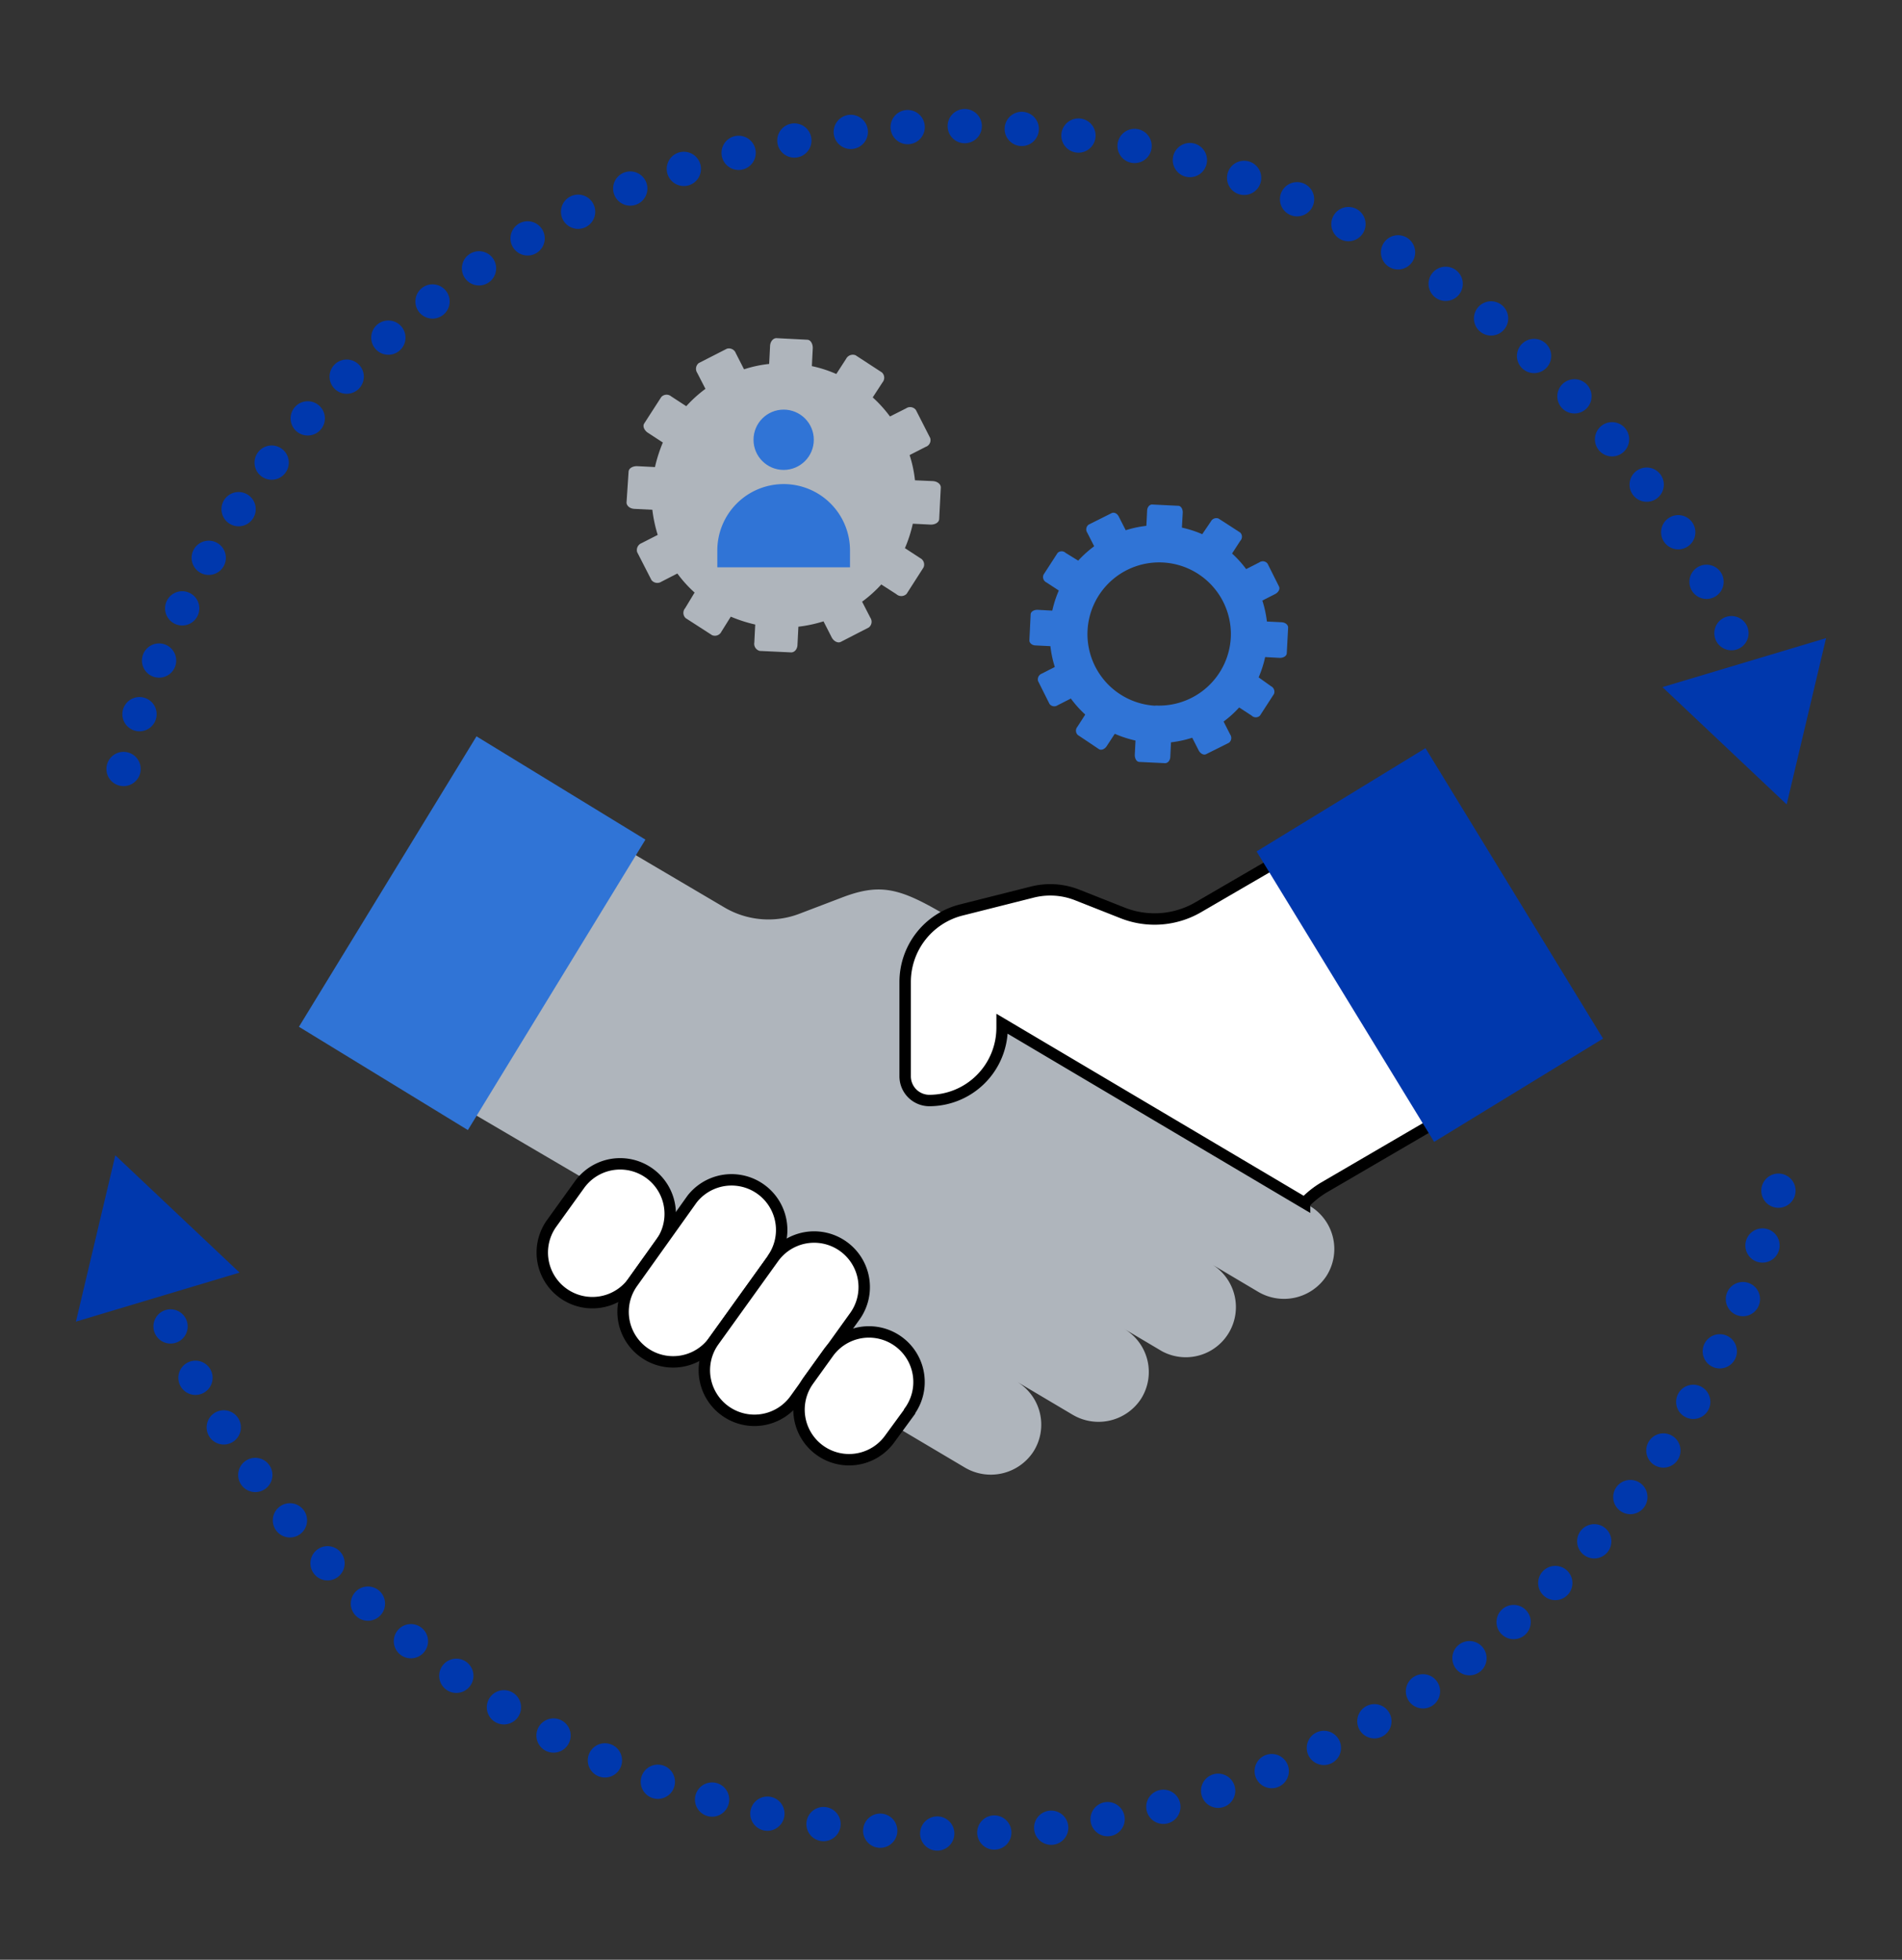
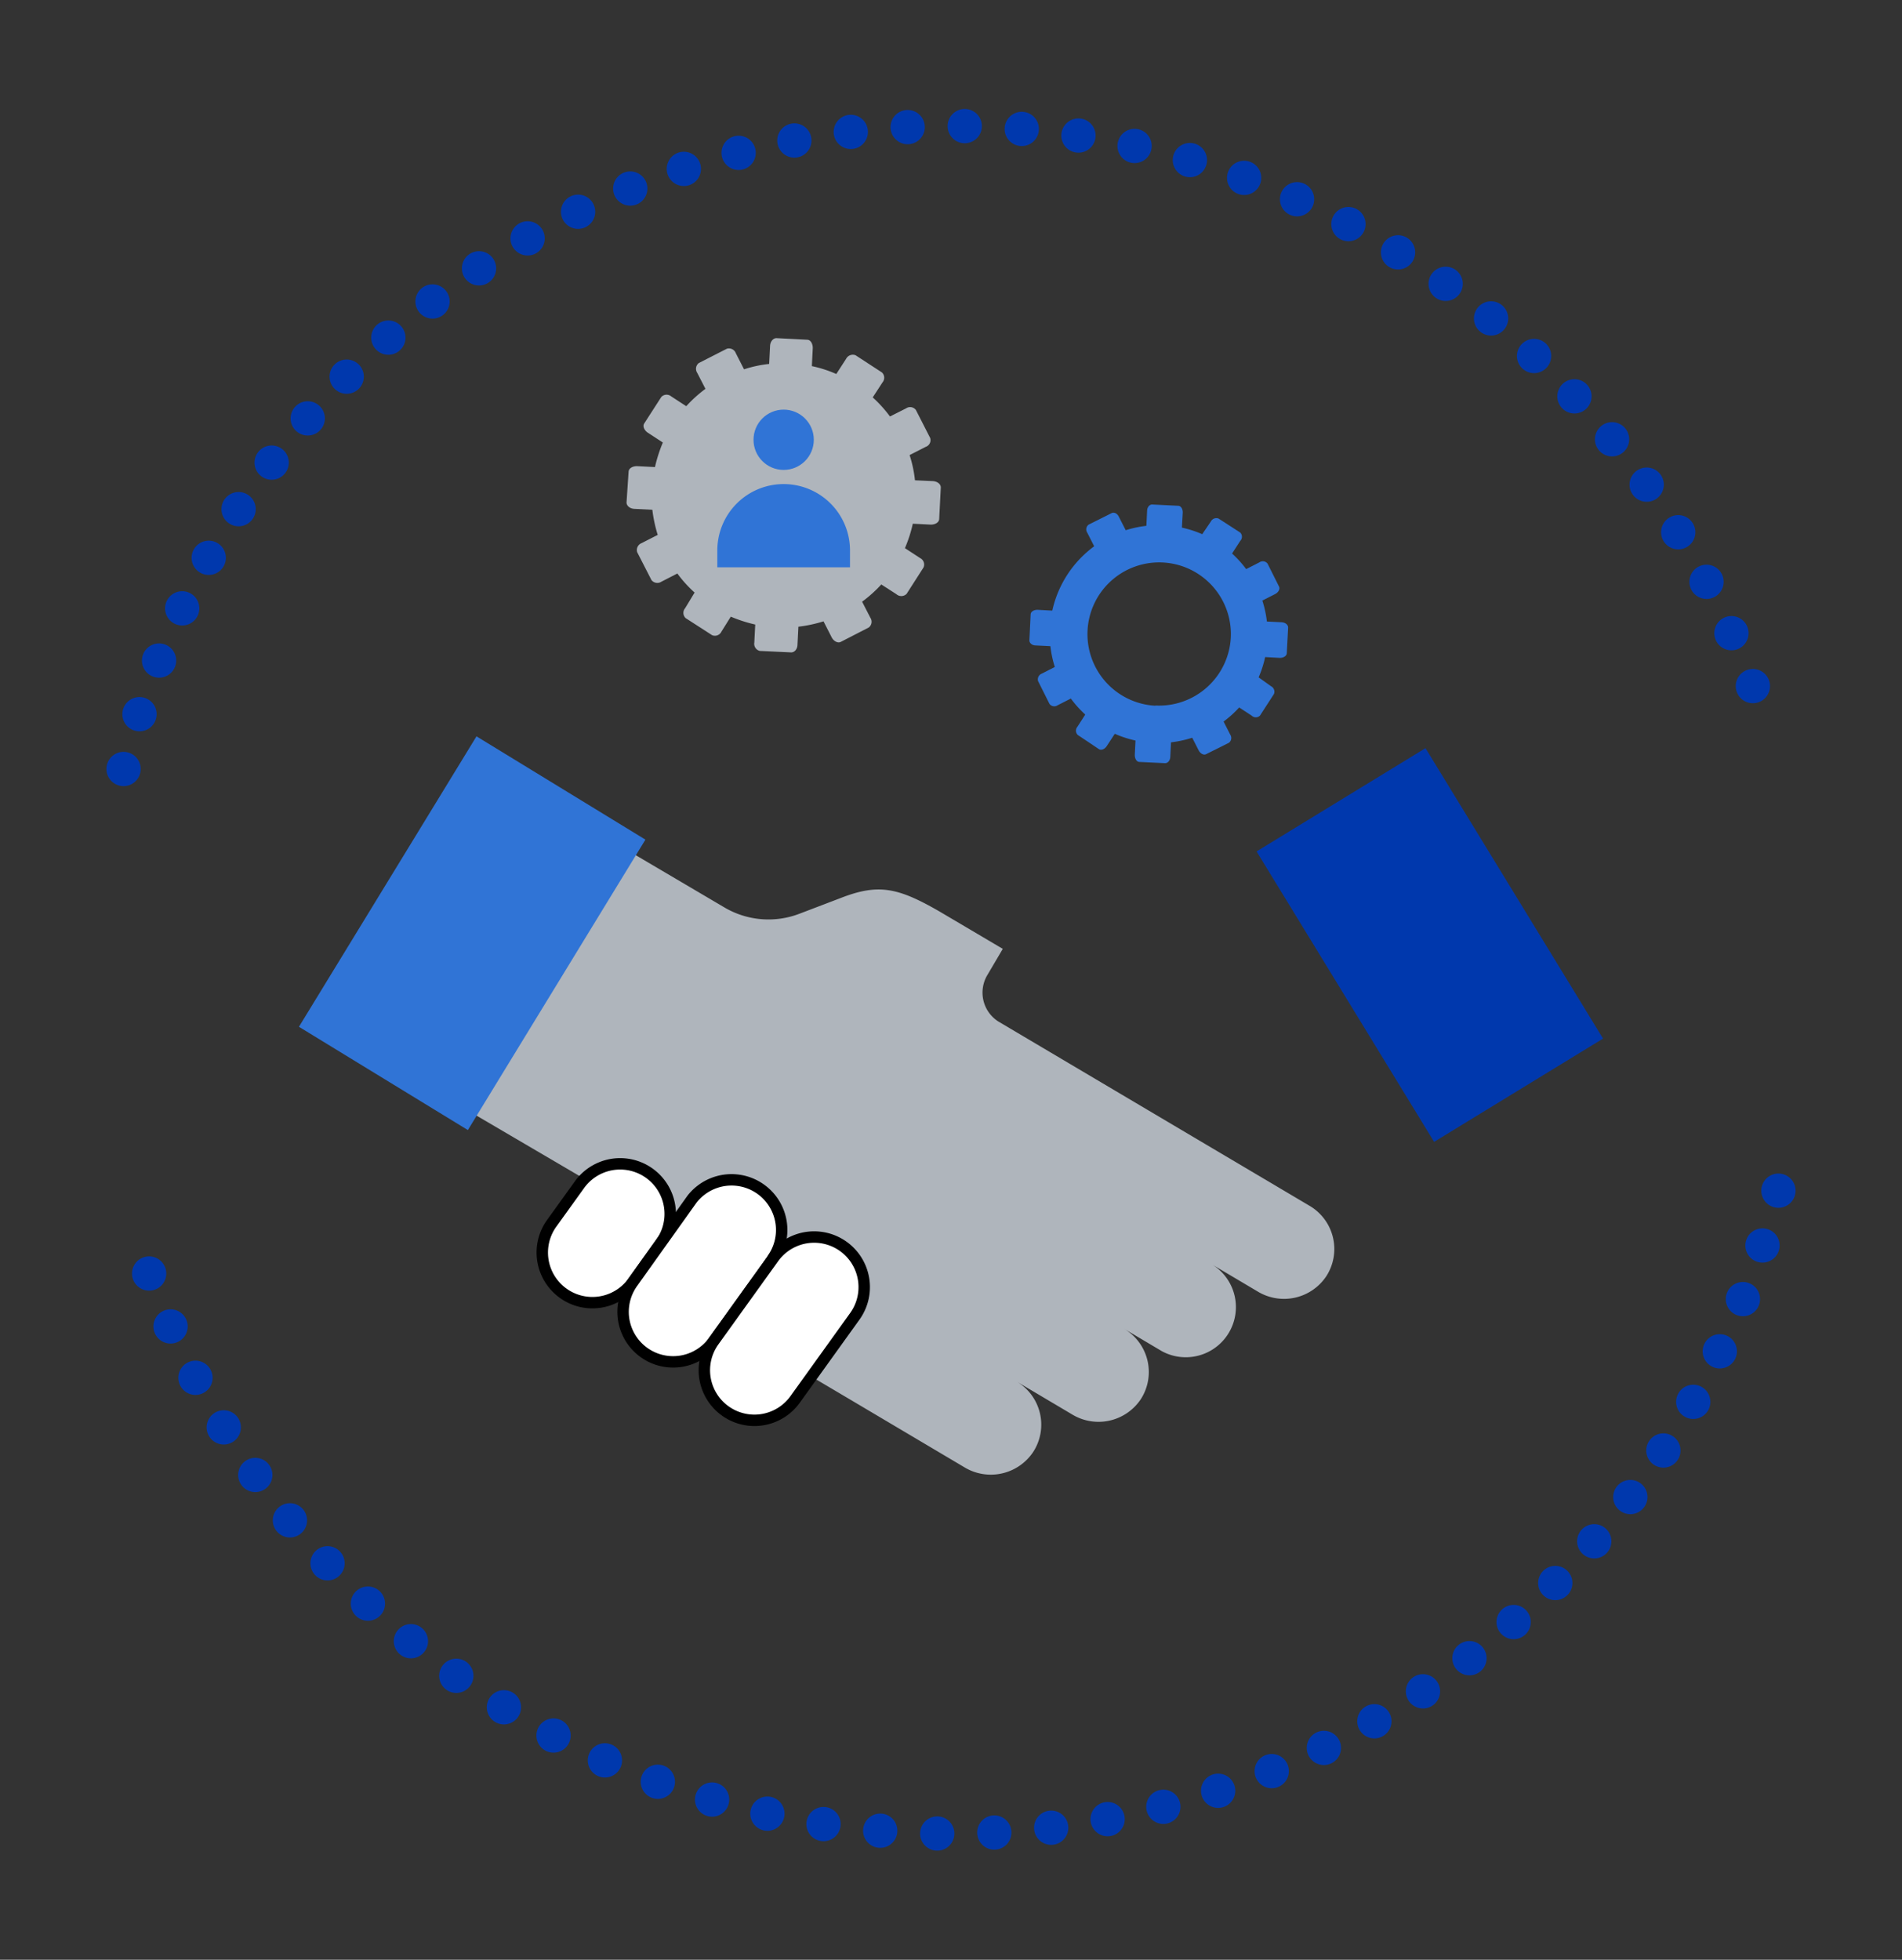
<svg xmlns="http://www.w3.org/2000/svg" id="Layer_1" data-name="Layer 1" viewBox="0 0 166.57 171.61">
  <rect x="0" y="0" width="166.57" height="171.61" fill="#333333" stroke="none" />
  <defs>
    <style>.cls-1{fill:#afb5bc;}.cls-2{fill:#fff;stroke:#000;stroke-miterlimit:10;}.cls-3{fill:#0038ad;}.cls-4{fill:#3074d6;}.cls-5{fill:none;stroke:#0038ad;stroke-linecap:round;stroke-linejoin:round;stroke-width:3px;stroke-dasharray:0 5;}</style>
  </defs>
  <title>Stra-tical_Icons</title>
  <path class="cls-1" d="M114.72,105.61h0l-10-5.92h0L87.43,89.45a3,3,0,0,1-1-4l1.39-2.36-5.52-3.26c-3.64-2.1-5.35-2.48-8.63-1.21L70.05,80a7.59,7.59,0,0,1-6.63-.55l-9.59-5.65-13.62,23L52.49,104a7.66,7.66,0,0,1,2.15,1.9l4.14,5.37a47.57,47.57,0,0,0,10,7.93l5.9,3.49h0l9.8,5.81a4.46,4.46,0,0,0,6-1.35A4.39,4.39,0,0,0,89.07,121l4.84,2.87a4.45,4.45,0,0,0,6-1.35,4.39,4.39,0,0,0-1.45-6.15l3.29,1.95a4.39,4.39,0,0,0,4.47-7.55l3.93,2.33a4.45,4.45,0,0,0,6-1.34A4.39,4.39,0,0,0,114.72,105.61Z" />
-   <path class="cls-2" d="M112.36,75.13,105,79.41a7.61,7.61,0,0,1-6.64.55l-4-1.58a6.42,6.42,0,0,0-4-.25l-6.19,1.56a6.5,6.5,0,0,0-4.9,6.3v8.26a2.12,2.12,0,0,0,2.12,2.12A6.38,6.38,0,0,0,87.76,90v-.35l26.49,15.69a8,8,0,0,1,1.67-1.34L126,98.12Z" />
  <path class="cls-2" d="M57.87,108.86l-2.48,3.46a4.39,4.39,0,0,1-7.13-5.12l2.49-3.46a4.38,4.38,0,1,1,7.12,5.12Z" />
  <path class="cls-2" d="M67.74,110.15l-5.23,7.28a4.38,4.38,0,1,1-7.12-5.11L60.61,105a4.39,4.39,0,0,1,7.13,5.11Z" />
  <path class="cls-2" d="M74.86,115.27l-5.23,7.28a4.38,4.38,0,0,1-7.12-5.12l5.23-7.28a4.38,4.38,0,0,1,7.12,5.12Z" />
-   <path class="cls-2" d="M79.66,123.62,77.92,126a4.38,4.38,0,0,1-7.12-5.12l1.74-2.42a4.38,4.38,0,1,1,7.12,5.12Z" />
  <rect class="cls-3" x="110.32" y="74.08" width="29.81" height="17.34" transform="translate(130.5 -67.25) rotate(58.56)" />
  <rect class="cls-4" x="26.44" y="73.05" width="29.81" height="17.34" transform="translate(132.64 89.07) rotate(121.44)" />
  <path class="cls-5" d="M153.51,60.08A74.79,74.79,0,0,0,10.1,70.44" />
-   <polygon class="cls-3" points="159.92 55.88 156.47 70.44 145.59 60.17 159.92 55.88" />
  <path class="cls-5" d="M13.06,111.52a74.79,74.79,0,0,0,143.41-10.35" />
-   <polygon class="cls-3" points="6.65 115.73 10.1 101.17 20.98 111.44 6.65 115.73" />
  <path class="cls-4" d="M103.48,46.71c0,.32-.21.57-.45.56l-2.26-.11a.53.53,0,0,1-.4-.61l.09-1.81c0-.33.22-.58.46-.56l2.26.11c.24,0,.41.28.4.6Z" />
  <path class="cls-4" d="M102.58,64.45c0-.31-.16-.59-.4-.6l-2.26-.11c-.23,0-.44.24-.45.56l-.09,1.82c0,.32.16.59.39.6l2.27.11c.23,0,.44-.23.45-.55Z" />
  <path class="cls-4" d="M98.82,46.89a.52.52,0,0,1-.12.71l-2,1a.54.54,0,0,1-.65-.32l-.83-1.63a.52.52,0,0,1,.12-.71l2-1c.21-.11.5,0,.65.32Z" />
  <path class="cls-4" d="M106.91,62.7c-.15-.28-.43-.43-.64-.32l-2,1a.53.53,0,0,0-.12.71l.83,1.63c.15.28.44.43.65.32l2-1a.53.53,0,0,0,.11-.71Z" />
-   <path class="cls-4" d="M94.87,49.37a.52.52,0,0,1,.25.68L93.89,52a.53.53,0,0,1-.72,0l-1.53-1a.52.52,0,0,1-.25-.68l1.23-1.9a.51.51,0,0,1,.71,0Z" />
  <path class="cls-4" d="M109.78,59a.52.52,0,0,0-.72,0L107.83,61a.51.51,0,0,0,.26.67l1.53,1a.52.52,0,0,0,.72,0l1.23-1.9a.54.54,0,0,0-.26-.68Z" />
  <path class="cls-4" d="M92.68,53.5c.32,0,.58.22.56.45l-.11,2.26c0,.24-.28.42-.6.4l-1.83-.09c-.32,0-.57-.22-.55-.46l.11-2.26c0-.23.28-.41.6-.4Z" />
  <path class="cls-4" d="M110.43,54.4c-.32,0-.59.16-.6.4l-.12,2.26c0,.23.24.44.56.45l1.82.1c.32,0,.59-.17.6-.4l.12-2.26c0-.24-.24-.44-.56-.46Z" />
  <path class="cls-4" d="M92.86,58.16a.53.53,0,0,1,.71.12l1,2c.11.21,0,.5-.32.65l-1.63.83a.52.52,0,0,1-.71-.12l-1-2a.54.54,0,0,1,.32-.65Z" />
  <path class="cls-4" d="M108.67,50.07a.54.54,0,0,0-.32.65l1,2a.53.53,0,0,0,.71.12l1.63-.83c.28-.15.43-.44.32-.65l-1-2a.52.52,0,0,0-.71-.12Z" />
  <path class="cls-4" d="M95.34,62.11a.53.53,0,0,1,.68-.25l1.9,1.23a.53.53,0,0,1,0,.72l-1,1.53c-.18.27-.48.39-.68.26L94.4,64.37a.52.52,0,0,1-.05-.72Z" />
  <path class="cls-4" d="M105,47.2a.52.52,0,0,0,.05.72l1.9,1.23a.51.51,0,0,0,.67-.25l1-1.54a.52.52,0,0,0,0-.72l-1.9-1.23a.54.54,0,0,0-.68.26Z" />
  <path class="cls-4" d="M102,46a9.54,9.54,0,1,0,9,10A9.53,9.53,0,0,0,102,46Zm-.8,15.8a6.28,6.28,0,1,1,6.59-6A6.29,6.29,0,0,1,101.16,61.78Z" />
  <path class="cls-1" d="M81.71,42.13l-1.58-.07a10.86,10.86,0,0,0-.47-2.21l1.41-.72a.62.62,0,0,0,.39-.78L80.21,35.9a.63.63,0,0,0-.86-.14l-1.41.71a11.34,11.34,0,0,0-1.51-1.67l.86-1.32a.63.63,0,0,0-.06-.87l-2.3-1.5a.66.66,0,0,0-.83.31l-.86,1.33a10.92,10.92,0,0,0-2.14-.69l.08-1.58c0-.39-.19-.72-.48-.73L68,29.61c-.29,0-.54.29-.56.68l-.08,1.58a10.62,10.62,0,0,0-2.2.47l-.72-1.41a.64.64,0,0,0-.79-.39l-2.45,1.25a.64.64,0,0,0-.14.86l.72,1.4a11.54,11.54,0,0,0-1.68,1.52l-1.32-.86a.63.63,0,0,0-.87.06l-1.49,2.31c-.16.24,0,.6.31.81l1.32.86a12.84,12.84,0,0,0-.69,2.15l-1.58-.08c-.39,0-.71.19-.73.48L54.87,44c0,.29.29.54.68.56l1.58.08a12.29,12.29,0,0,0,.47,2.2l-1.41.72a.65.65,0,0,0-.39.79l1.25,2.44a.65.65,0,0,0,.87.15l1.4-.72a10.9,10.9,0,0,0,1.51,1.67L60,53.26a.63.63,0,0,0,.05.87l2.31,1.49a.63.63,0,0,0,.82-.31L64,54a12.73,12.73,0,0,0,2.14.69l-.08,1.58a.64.64,0,0,0,.48.73l2.75.13c.29,0,.54-.28.55-.67l.08-1.58a12.1,12.1,0,0,0,2.2-.47l.72,1.41c.18.34.54.52.79.39l2.45-1.26a.63.63,0,0,0,.14-.86l-.72-1.4a11.47,11.47,0,0,0,1.68-1.51l1.32.85A.65.65,0,0,0,79.4,52l1.48-2.31a.63.63,0,0,0-.3-.82L79.25,48a11.88,11.88,0,0,0,.69-2.14l1.58.08c.39,0,.72-.2.73-.49l.14-2.74C82.41,42.4,82.1,42.16,81.71,42.13Z" />
  <path class="cls-4" d="M68.63,42.39a5.81,5.81,0,0,0-5.81,5.81v1.48H74.44V48.2A5.81,5.81,0,0,0,68.63,42.39Z" />
  <circle class="cls-4" cx="68.63" cy="38.51" r="2.64" />
</svg>